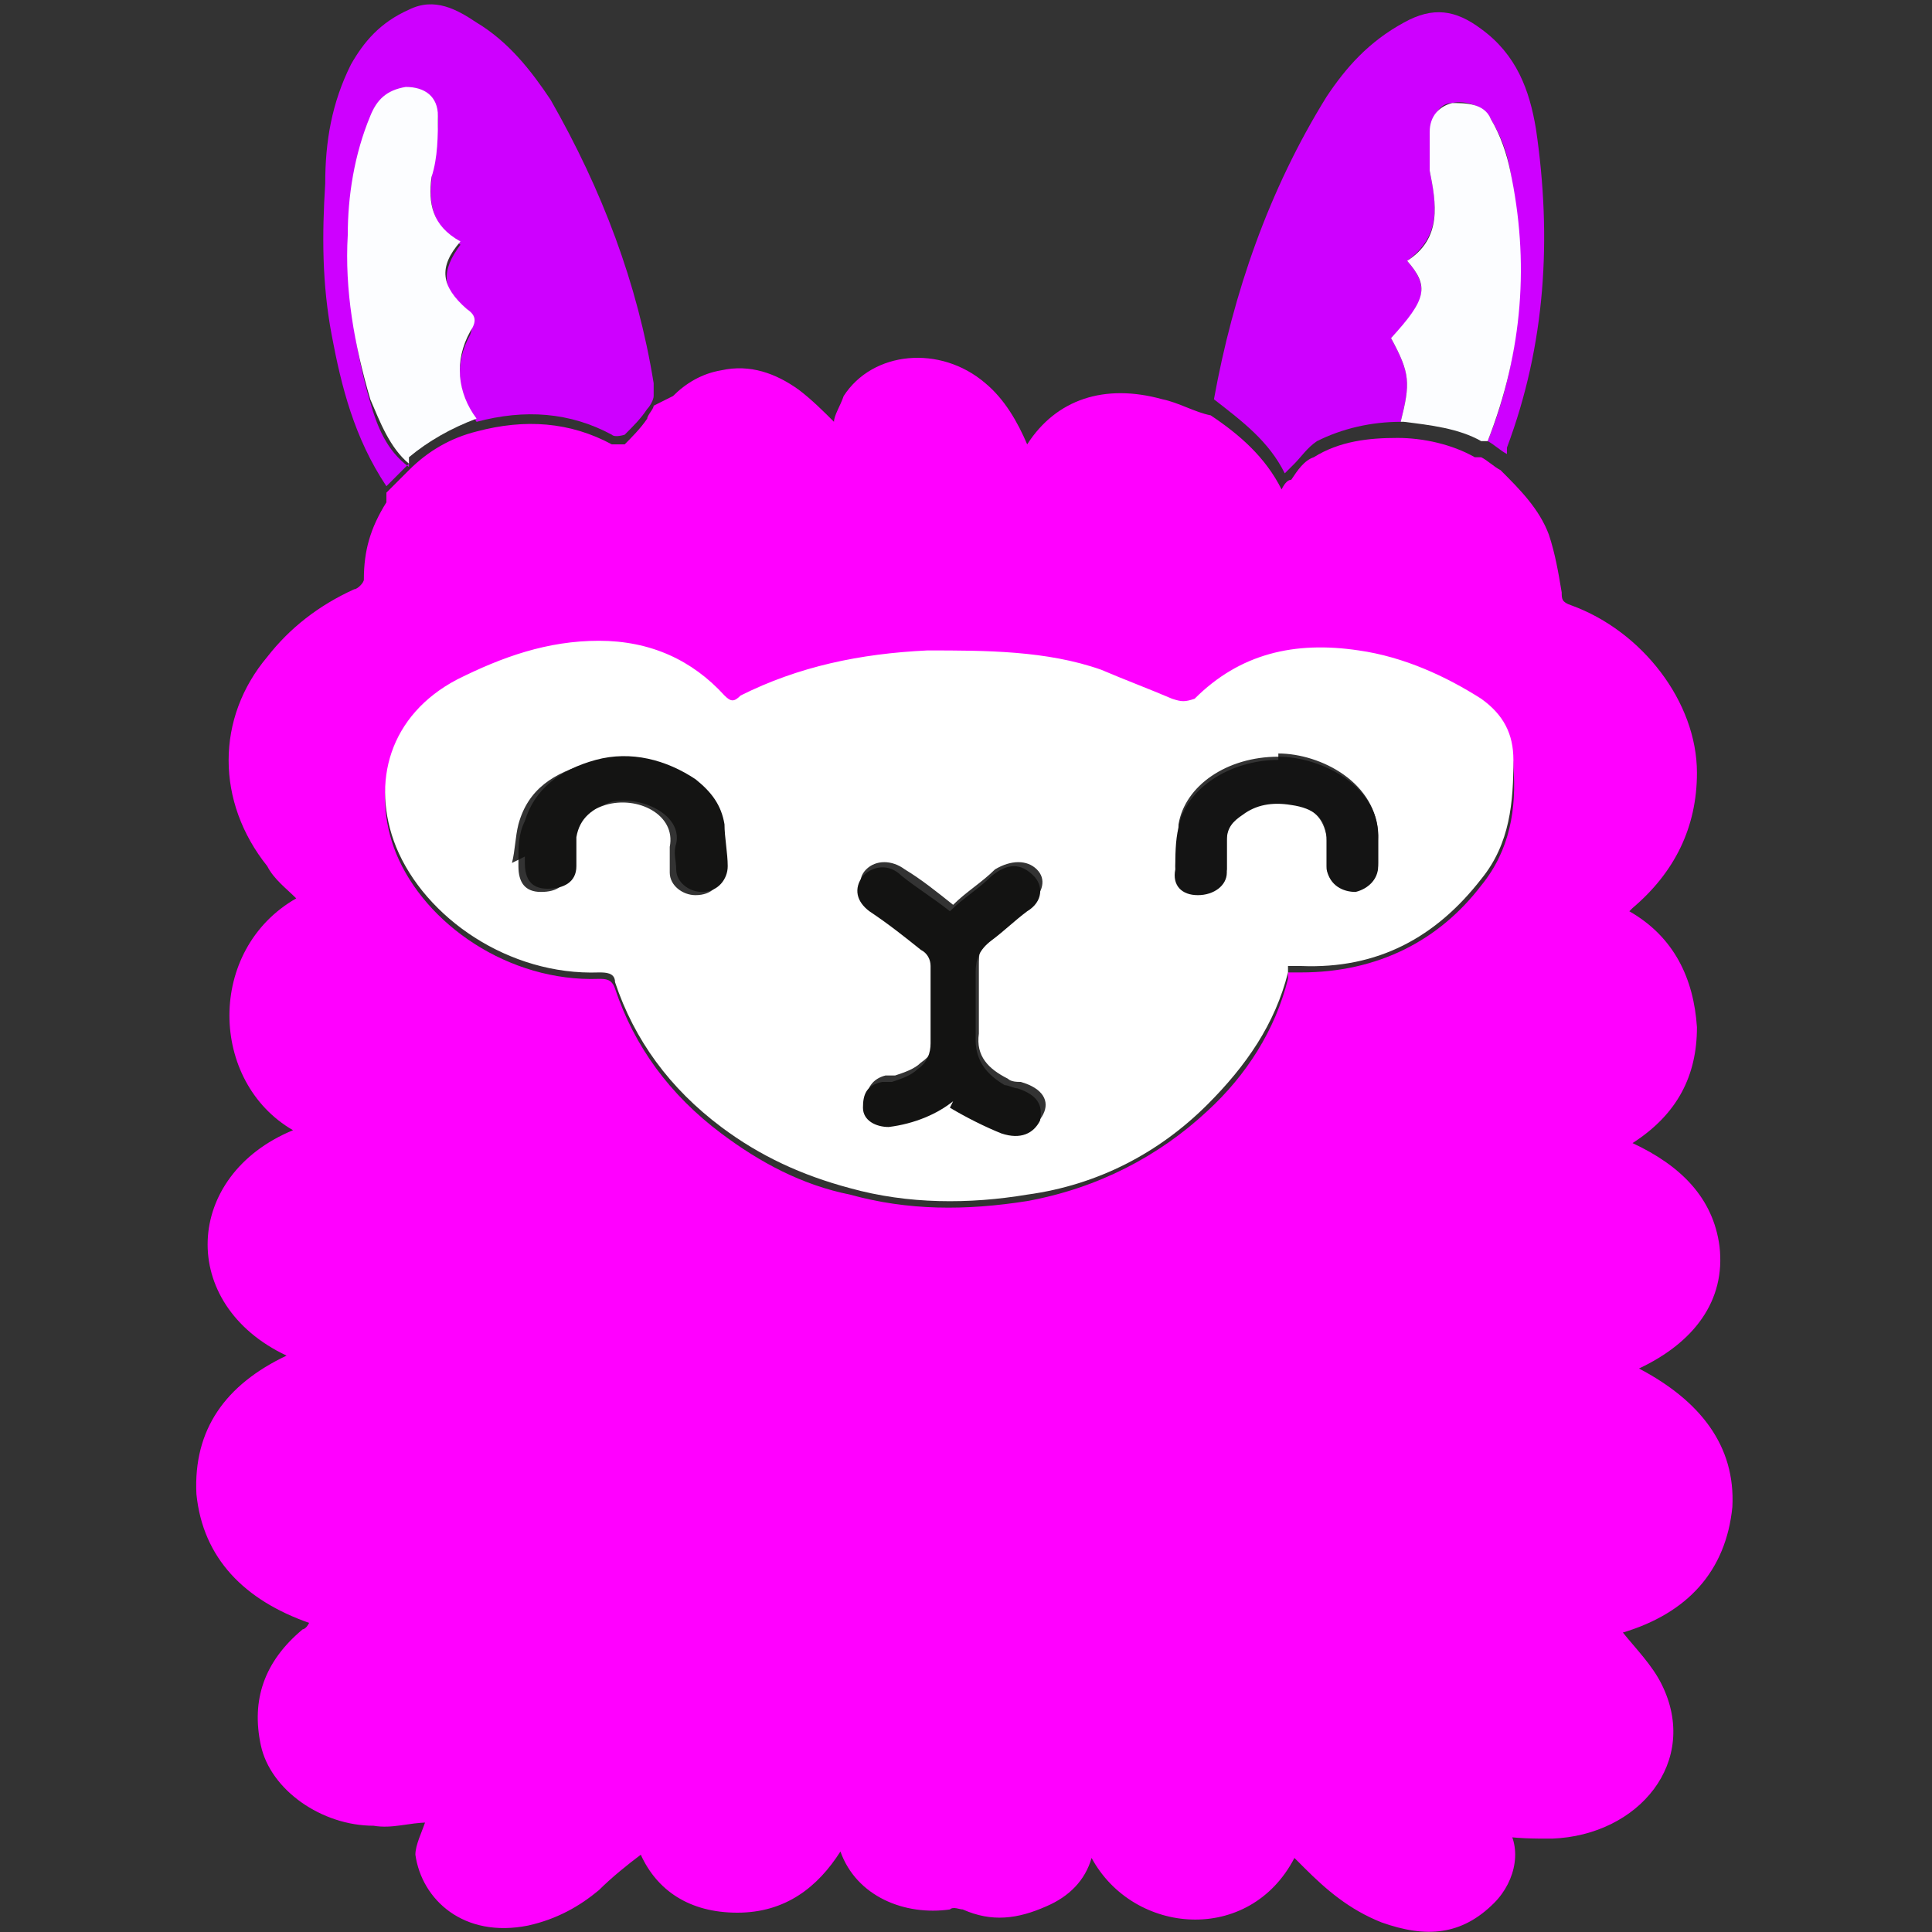
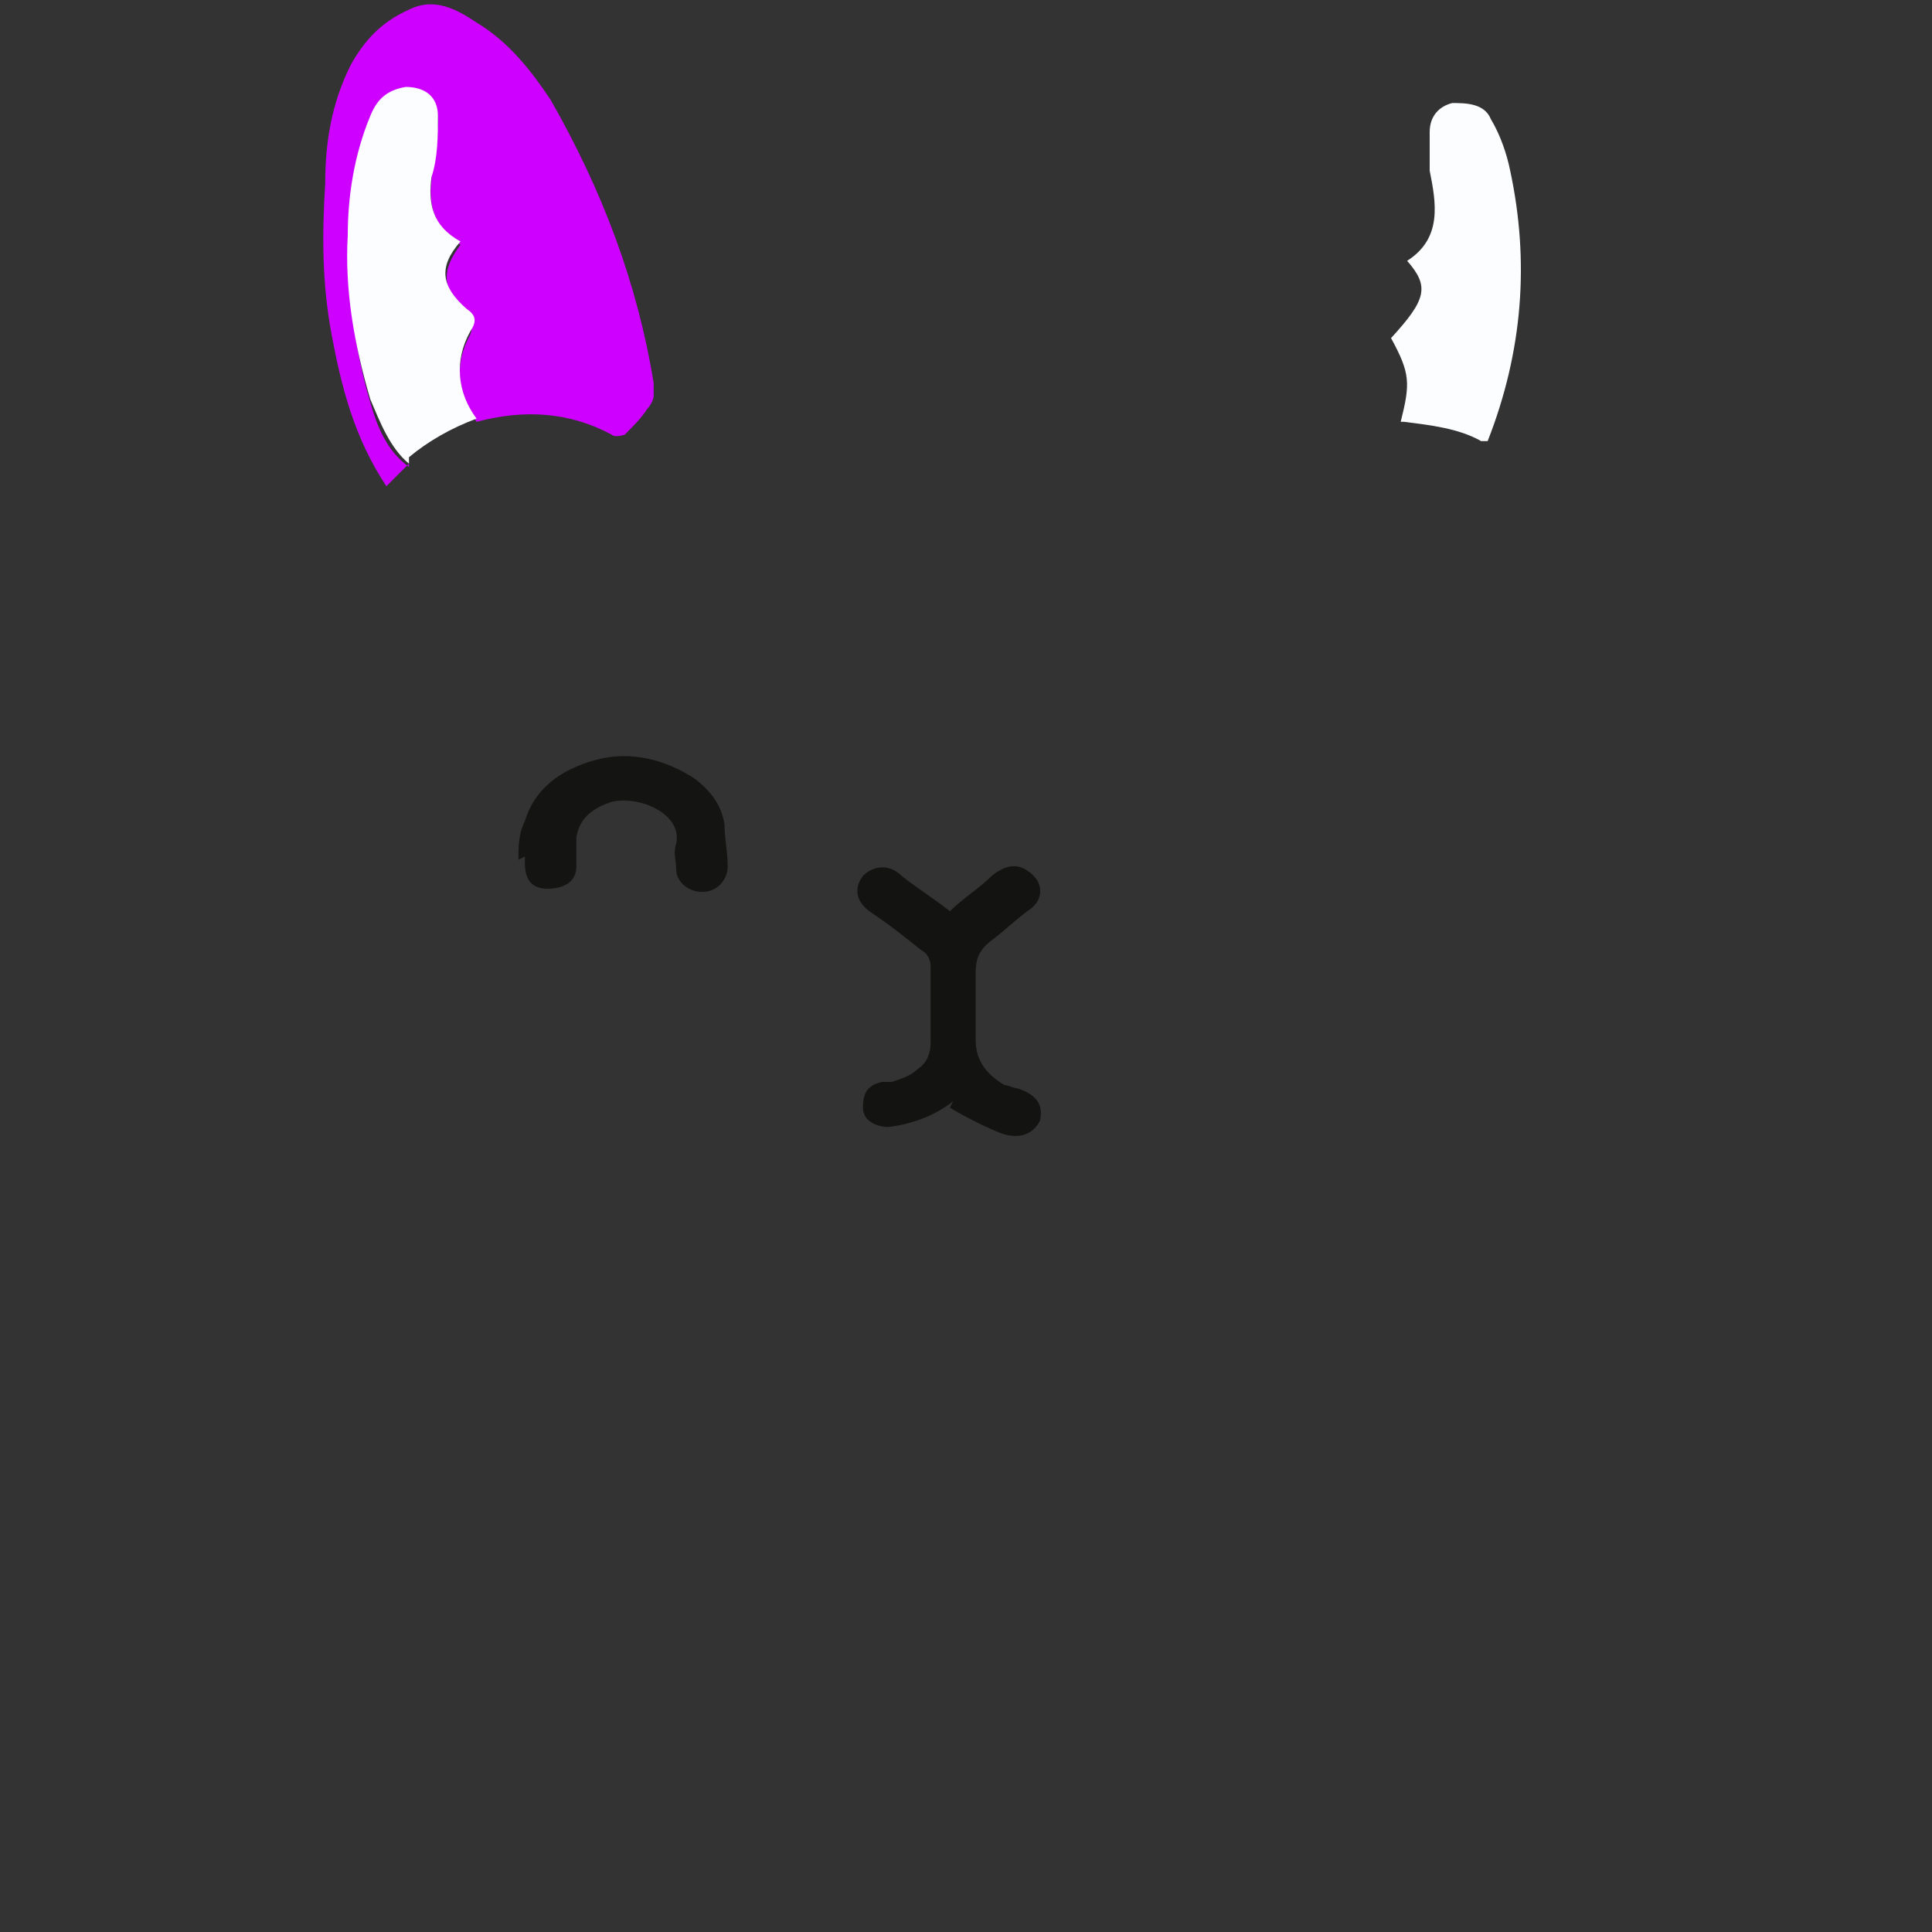
<svg xmlns="http://www.w3.org/2000/svg" xmlns:ns1="http://sodipodi.sourceforge.net/DTD/sodipodi-0.dtd" xmlns:ns2="http://www.inkscape.org/namespaces/inkscape" id="svg3209" version="1.1" viewBox="0 0 60 60">
  <rect x="0" y="0" width="60" height="60" fill="#333333" stroke="none" />
  <defs>
    <style>
      .cls-1 {
        fill: #131312;
      }

      .cls-1, .cls-2, .cls-3, .cls-4, .cls-5, .cls-6, .cls-7 {
        stroke-width: 0px;
      }

      .cls-2 {
        fill: #141414;
      }

      .cls-3 {
        fill: #ce00ff;
      }

      .cls-4 {
        fill: #fcfdff;
      }

      .cls-5 {
        fill: #141413;
      }

      .cls-6 {
        fill: #fff;
      }

      .cls-7 {
        fill: #f0f;
      }
    </style>
  </defs>
  <ns1:namedview id="base" bordercolor="#666666" borderopacity="1.0" fit-margin-bottom="0" fit-margin-left="0" fit-margin-right="0" fit-margin-top="0" ns2:current-layer="g3048" ns2:cx="56.727193" ns2:cy="-67.066627" ns2:document-units="px" ns2:pageopacity="0.0" ns2:pageshadow="2" ns2:window-height="1148" ns2:window-maximized="1" ns2:window-width="1920" ns2:window-x="-8" ns2:window-y="-8" ns2:zoom="1.4" pagecolor="#ffffff" showgrid="false" />
  <ns1:namedview id="base" bordercolor="#666666" borderopacity="1.0" fit-margin-bottom="0" fit-margin-left="0" fit-margin-right="0" fit-margin-top="0" ns2:current-layer="layer1" ns2:cx="56.727193" ns2:cy="-67.066627" ns2:document-units="px" ns2:pageopacity="0.0" ns2:pageshadow="2" ns2:window-height="1148" ns2:window-maximized="1" ns2:window-width="1920" ns2:window-x="-8" ns2:window-y="-8" ns2:zoom="1.4" pagecolor="#ffffff" showgrid="false" />
  <g id="TCc2JP">
    <g>
-       <path class="cls-7" d="M46.7,56.6c.6.7.4,1.8-.3,2.5-1,1-2.1,1.1-3.5.6-1-.4-1.7-1-2.4-1.7-.1-.1-.2-.2-.3-.3-1.4,2.7-5,2.4-6.3,0-.2.7-.7,1.2-1.4,1.5-.9.4-1.7.5-2.6.1-.1,0-.3-.1-.4,0-1.4.2-2.9-.4-3.4-1.8-.7,1.1-1.7,1.9-3.2,1.9-1.5,0-2.5-.7-3-1.8-.4.3-.9.7-1.3,1.1-.6.5-1.3.9-2.2,1.1-2,.4-3.3-.8-3.5-2.2,0-.3.2-.7.3-1,0,0,0,0,.1,0,0,0,0,0,0,0,0,0,0,0,0,0-.6,0-1.1.2-1.7.1-1.6,0-3.2-1.1-3.5-2.5-.3-1.4.1-2.6,1.3-3.6,0,0,.1,0,.2-.2-2-.7-3.3-2-3.5-4-.1-2,.9-3.4,2.8-4.3-3.4-1.6-3.2-5.6.2-7-2.6-1.5-2.7-5.6.1-7.2-.3-.3-.7-.6-.9-1-1.6-2-1.6-4.6,0-6.5.7-.9,1.6-1.6,2.7-2.1.1,0,.3-.2.3-.3,0-.9.2-1.6.7-2.4,0,0,0-.2,0-.3.2-.2.4-.4.7-.7.6-.6,1.3-1,2.1-1.2,0,0,0,0,0,0,1.5-.4,2.9-.3,4.2.4,0,0,.3,0,.4,0,.2-.2.5-.5.7-.8,0-.1.2-.3.2-.4.2-.1.4-.2.6-.3.4-.4.9-.7,1.5-.8.9-.2,1.7.1,2.4.6.4.3.8.7,1.1,1,0-.2.2-.5.3-.8.9-1.4,3-1.6,4.4-.4.6.5,1,1.2,1.3,1.9.9-1.4,2.4-1.9,4.2-1.4.5.1,1,.4,1.5.5.9.6,1.7,1.3,2.2,2.3.1-.2.2-.3.3-.3.2-.3.4-.6.7-.7.8-.5,1.7-.6,2.6-.6.8,0,1.7.2,2.4.6,0,0,.2,0,.2,0,.2.1.4.3.6.4.6.6,1.2,1.2,1.5,2,.2.6.3,1.2.4,1.8,0,.2,0,.3.3.4,2.2.8,3.9,3,3.9,5.2,0,1.7-.7,3.1-2,4.2,0,0,0,0-.1.1,0,0,0,0,0,0,1.4.8,2,2.1,2.1,3.6,0,1.5-.6,2.7-2,3.6,1.5.7,2.5,1.7,2.7,3.2.2,1.7-.8,3-2.5,3.8,1.9,1,3,2.4,2.9,4.3-.2,2-1.4,3.3-3.4,3.9.4.5.9,1,1.2,1.6,1.2,2.4-.7,4.7-3.4,4.8-.6,0-1.1,0-1.7-.1,0,0,0,0,0,0,0,0,0,0,0,0ZM40,30.2c.2,0,.3,0,.4,0,2.4,0,4.3-1,5.6-2.7.9-1.1,1.1-2.4,1-3.7,0-.8-.4-1.4-1-1.9-1.1-.8-2.4-1.3-3.8-1.5-2-.3-3.7.1-5.1,1.5-.2.2-.4.2-.7,0-.7-.3-1.4-.7-2.2-.9-1.7-.6-3.6-.7-5.4-.6-2,0-4,.5-5.8,1.4-.2.1-.3,0-.5,0-1-1.1-2.3-1.7-3.9-1.7-1.6,0-3,.5-4.4,1.2-2.1,1.1-2.7,3.2-1.9,5.2.9,2.2,3.5,4,6.3,3.9.2,0,.4,0,.5.3.6,1.8,1.7,3.3,3.3,4.5,1.2.9,2.5,1.6,4,1.9,1.8.5,3.6.5,5.5.2,2.2-.4,4.1-1.4,5.6-2.8,1.2-1.1,2.1-2.5,2.5-4.1Z" />
      <path class="cls-3" d="M12.7,14.4c-.2.2-.4.4-.7.7-1-1.5-1.4-3.1-1.7-4.7-.3-1.6-.3-3.1-.2-4.7,0-1.3.2-2.5.8-3.7.4-.7.9-1.3,1.8-1.7.8-.4,1.5,0,2.1.4,1,.6,1.7,1.5,2.3,2.4,1.6,2.8,2.7,5.7,3.2,8.8,0,.1,0,.3,0,.4,0,.1-.1.3-.2.4-.2.3-.4.5-.7.8,0,0-.3.1-.4,0-1.3-.7-2.7-.8-4.2-.4,0,0,0,0,0,0-.6-.9-.7-1.8-.2-2.7.1-.3.1-.4-.1-.7-.8-.7-.8-1.3-.2-2.1-.8-.5-1-1.2-.9-2,0-.6.2-1.3.2-1.9,0-.6-.4-1-1-.9-.6,0-1,.4-1.1.9-.5,1.2-.6,2.4-.7,3.7,0,1.7.2,3.4.7,5.1.2.7.5,1.5,1.2,2Z" />
-       <path class="cls-3" d="M46.8,14.1c-.2-.1-.4-.3-.6-.4,1.1-2.7,1.2-5.5.7-8.4-.1-.6-.3-1.1-.6-1.6-.2-.4-.8-.6-1.2-.5-.4,0-.6.4-.7.9,0,.4,0,.8,0,1.2.2,1,.4,2-.7,2.8.7.8.6,1.3-.5,2.4.6,1.1.6,1.4.3,2.6-.9,0-1.8.2-2.6.6-.3.2-.5.5-.7.7,0,0-.2.2-.3.3-.5-1-1.3-1.6-2.2-2.3.6-3.3,1.7-6.5,3.5-9.4.6-.9,1.3-1.7,2.4-2.3.9-.5,1.6-.4,2.4.2,1.1.8,1.5,1.9,1.7,3.1.5,3.4.3,6.7-.9,9.9Z" />
-       <path class="cls-6" d="M40,30.2c-.4,1.6-1.3,2.9-2.5,4.1-1.5,1.5-3.4,2.5-5.6,2.8-1.8.3-3.7.3-5.5-.2-1.5-.4-2.8-1-4-1.9-1.6-1.2-2.7-2.7-3.3-4.5,0-.3-.3-.3-.5-.3-2.8.1-5.4-1.7-6.3-3.9-.8-2-.2-4.1,1.9-5.2,1.4-.7,2.8-1.2,4.4-1.2,1.6,0,2.9.6,3.9,1.7.2.2.3.2.5,0,1.8-.9,3.7-1.3,5.8-1.4,1.8,0,3.7,0,5.4.6.7.3,1.5.6,2.2.9.3.1.4.1.7,0,1.4-1.4,3.1-1.8,5.1-1.5,1.4.2,2.7.8,3.8,1.5.7.5,1,1.1,1,1.9,0,1.3-.1,2.6-1,3.7-1.4,1.8-3.2,2.8-5.6,2.7-.1,0-.3,0-.4,0ZM29.6,34.2c.6.3,1.1.6,1.6.8.6.2,1,0,1.2-.4.2-.4,0-.8-.7-1-.1,0-.3,0-.4-.1-.6-.3-1-.7-.9-1.4,0-.7,0-1.4,0-2.1,0-.4,0-.7.5-1,.4-.3.7-.6,1.1-.9.4-.4.5-.8.2-1.1-.3-.3-.8-.3-1.3,0-.4.4-.9.7-1.3,1.1-.5-.4-1-.8-1.5-1.1-.4-.3-.9-.3-1.2,0-.3.3-.2.7.2,1.1.5.4,1.1.8,1.6,1.2.1.1.3.3.3.5,0,.8,0,1.6,0,2.4,0,.4-.1.6-.4.8-.2.2-.5.3-.8.4,0,0-.2,0-.3,0-.4.1-.6.4-.6.8,0,.4.4.6.8.6.8,0,1.4-.4,2-.8ZM39.7,23.5c-1.6,0-2.9.9-3.1,2.1,0,.4-.1.9-.1,1.3,0,.4.3.7.7.8.4,0,.8-.2.9-.7,0-.3,0-.7,0-1,0-.3.2-.6.5-.8.5-.3,1-.4,1.5-.3.7.2,1,.5,1.1,1.1,0,.3,0,.6,0,.9,0,.4.4.7.9.7.4,0,.7-.3.7-.8,0-.3,0-.6,0-.8,0-1.7-1.8-2.6-3.1-2.6ZM16.1,26.7s0,0,0,0c0,0,0,.1,0,.2,0,.5.2.8.7.8.5,0,.8-.2.9-.7,0-.3,0-.6,0-.9,0-.6.5-.9,1.1-1.1,1-.3,2.2.3,2,1.3,0,.2,0,.5,0,.8,0,.4.4.7.8.7.5,0,.8-.3.8-.8,0-.4,0-.9-.1-1.3,0-.6-.4-1-.9-1.4-.9-.7-1.9-.9-3.1-.6-1.1.3-1.9.8-2.2,1.9-.1.4-.1.8-.2,1.2Z" />
+       <path class="cls-3" d="M46.8,14.1Z" />
      <path class="cls-4" d="M12.7,14.4c-.6-.5-.9-1.3-1.2-2-.5-1.7-.8-3.4-.7-5.1,0-1.2.2-2.5.7-3.7.2-.5.5-.8,1.1-.9.6,0,1,.3,1,.9,0,.6,0,1.3-.2,1.9-.1.8,0,1.5.9,2-.7.8-.6,1.4.2,2.1.3.2.3.4.1.7-.5.9-.4,1.9.2,2.7-.8.3-1.5.7-2.1,1.2Z" />
      <path class="cls-4" d="M43.5,13.1c.3-1.2.3-1.5-.3-2.6,1.1-1.2,1.2-1.6.5-2.4,1.1-.7.9-1.8.7-2.8,0-.4,0-.8,0-1.2,0-.5.3-.8.7-.9.4,0,1,0,1.2.5.3.5.5,1.1.6,1.6.6,2.8.4,5.6-.7,8.4,0,0-.2,0-.2,0-.7-.4-1.6-.5-2.4-.6Z" />
-       <path class="cls-6" d="M13.2,56.4s0,0,0,0c0,0,0,0,0,0,0,0,0,0-.1,0,0,0,0,0,0,0Z" />
      <path class="cls-6" d="M46.7,56.6s0,0,0,0c0,0,0,0,0,0,0,0,0,0,0,0Z" />
      <path class="cls-1" d="M29.6,34.2c-.5.4-1.2.7-2,.8-.4,0-.8-.2-.8-.6,0-.4.1-.7.6-.8,0,0,.2,0,.3,0,.3-.1.6-.2.8-.4.3-.2.4-.5.4-.8,0-.8,0-1.6,0-2.4,0-.2-.1-.4-.3-.5-.5-.4-1-.8-1.6-1.2-.4-.3-.5-.7-.2-1.1.3-.3.8-.4,1.2,0,.5.4,1,.7,1.5,1.1.4-.4.9-.7,1.3-1.1.5-.4.9-.4,1.3,0,.3.3.3.8-.2,1.1-.4.3-.7.6-1.1.9-.4.3-.5.6-.5,1,0,.7,0,1.4,0,2.1,0,.7.4,1.1.9,1.4.1,0,.3.1.4.1.6.2.8.5.7,1-.2.4-.6.6-1.2.4-.5-.2-1.1-.5-1.6-.8Z" />
-       <path class="cls-2" d="M39.7,23.5c1.3,0,3.2.9,3.1,2.6,0,.3,0,.6,0,.8,0,.4-.3.7-.7.8-.4,0-.8-.2-.9-.7,0-.3,0-.6,0-.9,0-.7-.4-1-1.1-1.1-.6-.1-1.1,0-1.5.3-.3.2-.5.4-.5.8,0,.3,0,.7,0,1,0,.4-.4.7-.9.7-.5,0-.8-.3-.7-.8,0-.4,0-.9.1-1.3.2-1.2,1.6-2.1,3.1-2.1Z" />
      <path class="cls-5" d="M16.1,26.7c0-.4,0-.8.2-1.2.3-1,1.1-1.6,2.2-1.9,1.1-.3,2.2,0,3.1.6.5.4.8.8.9,1.4,0,.4.1.9.1,1.3,0,.4-.3.8-.8.8-.4,0-.8-.3-.8-.7,0-.3-.1-.5,0-.8.2-.9-1.1-1.5-2-1.3-.6.2-1,.5-1.1,1.1,0,.3,0,.6,0,.9,0,.5-.4.7-.9.7-.5,0-.7-.3-.7-.8,0,0,0-.1,0-.2,0,0,0,0,0,0Z" />
    </g>
  </g>
</svg>